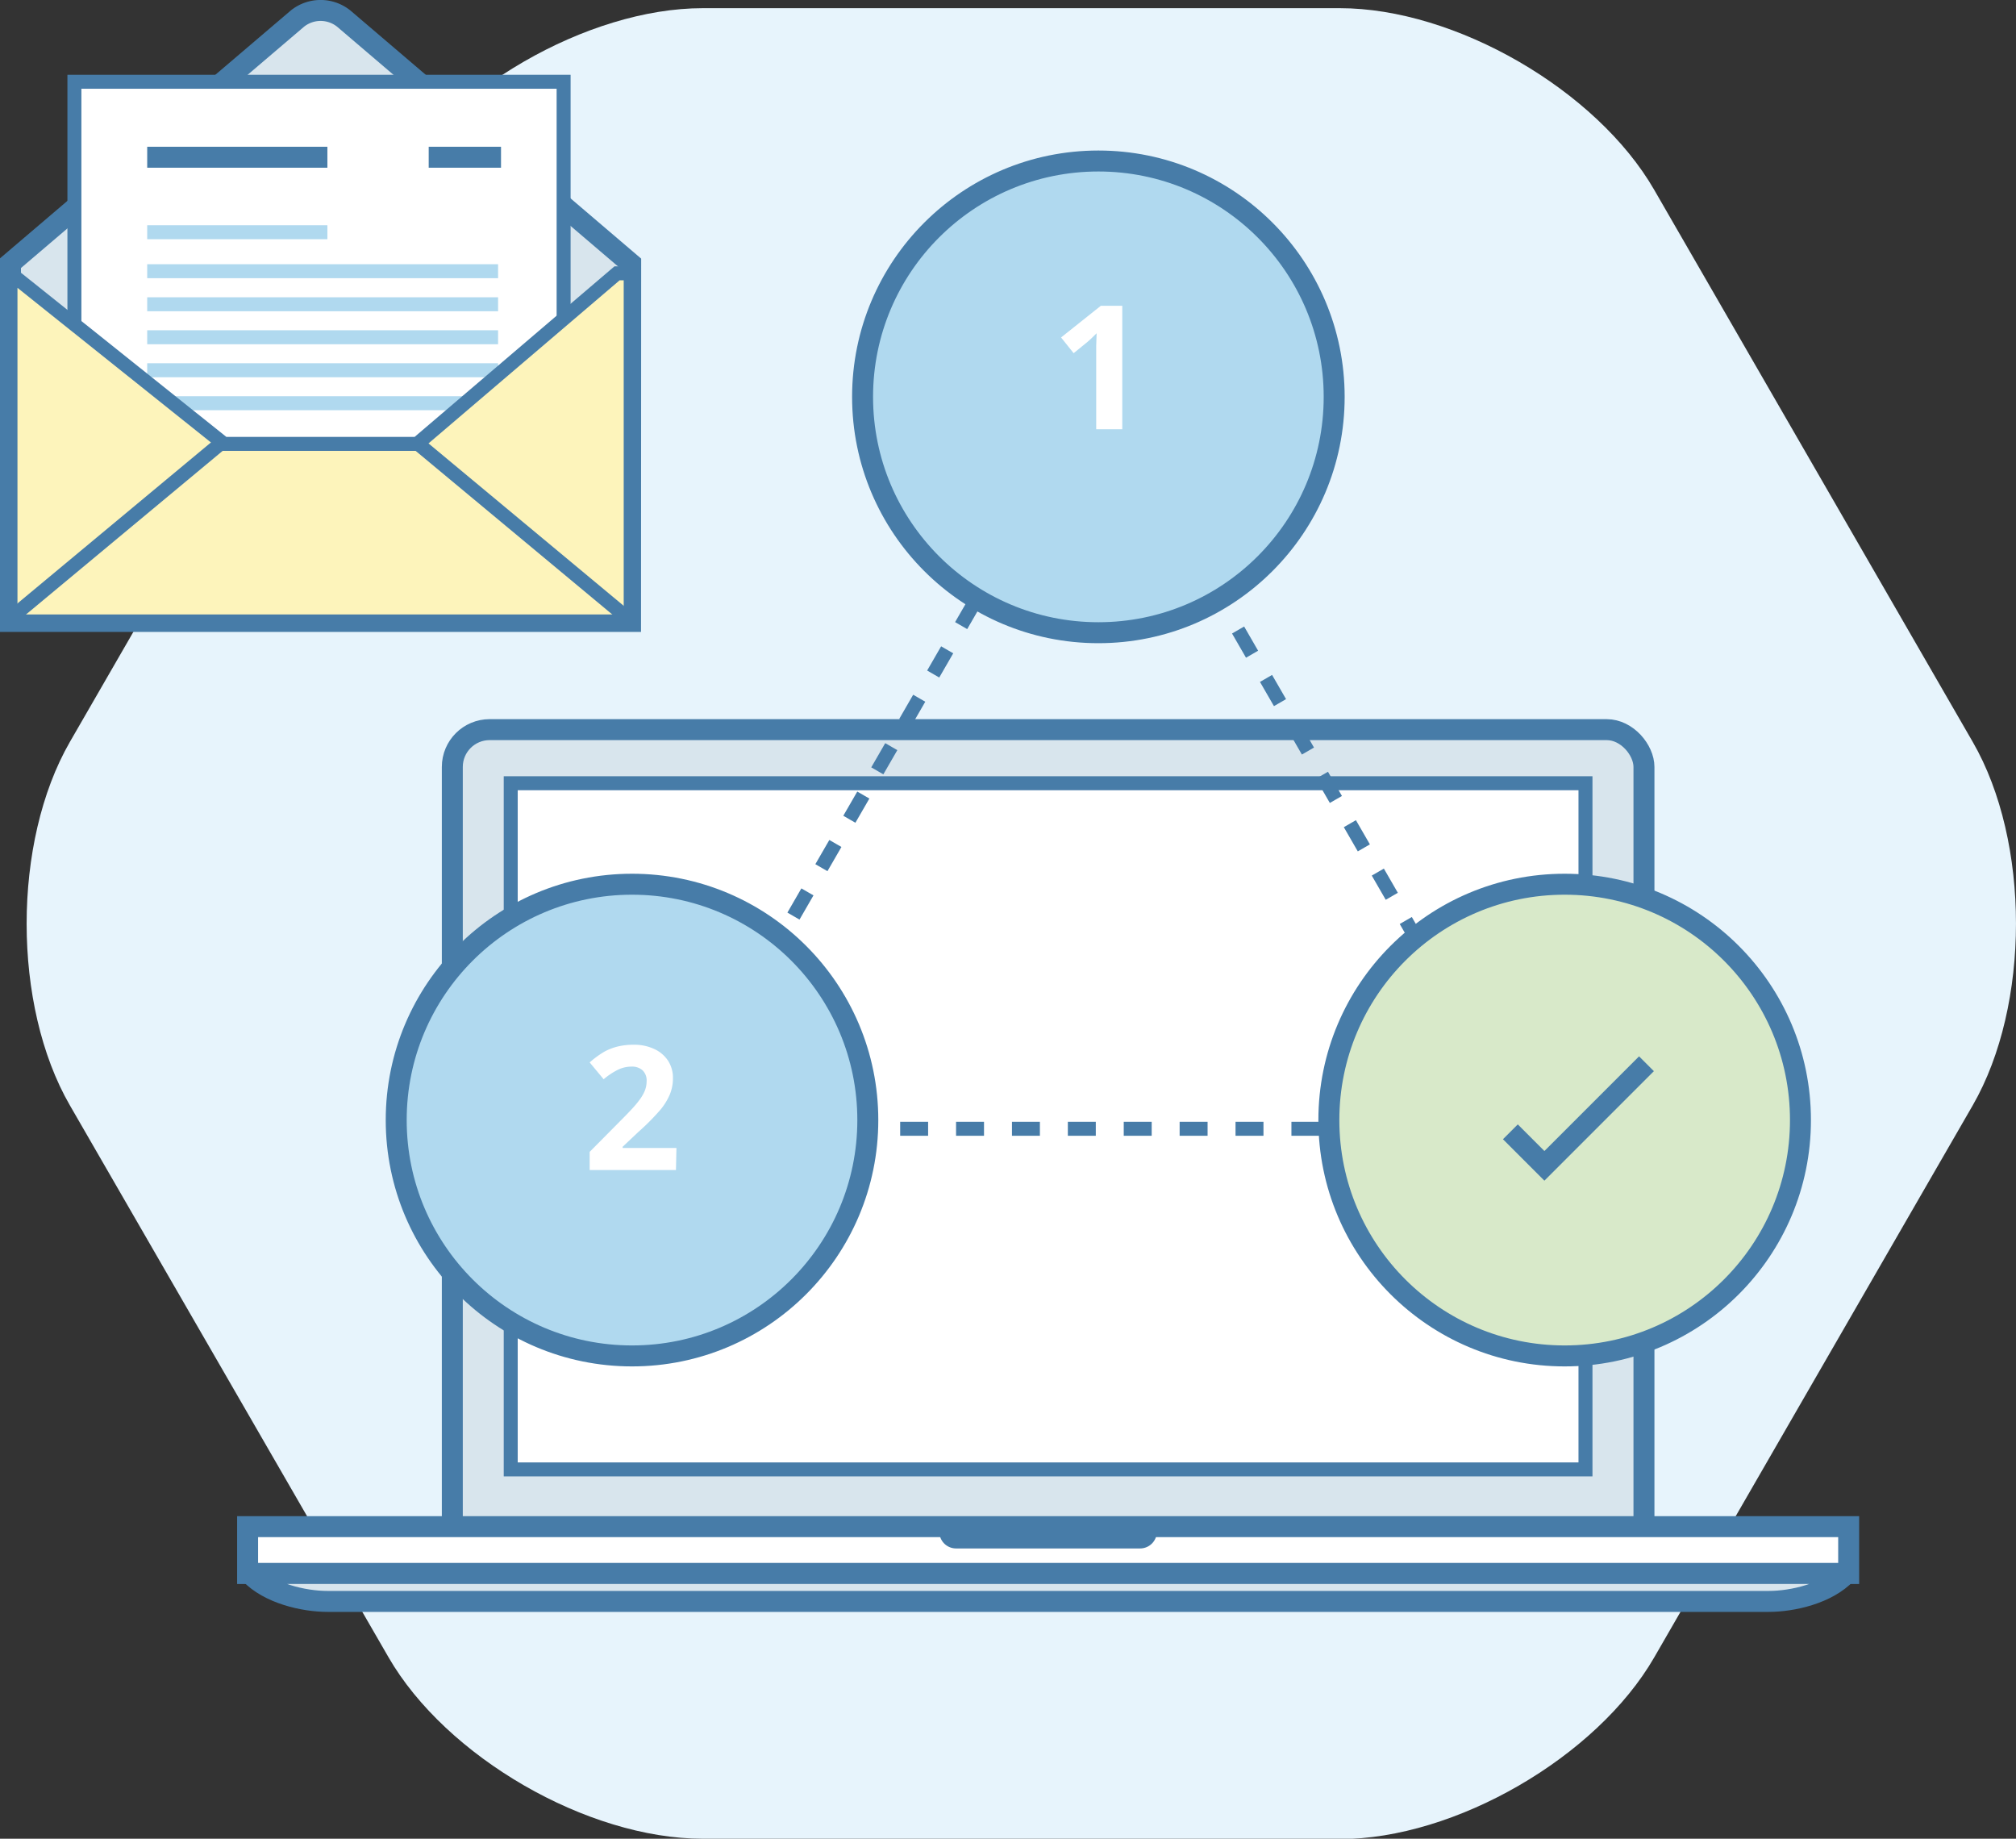
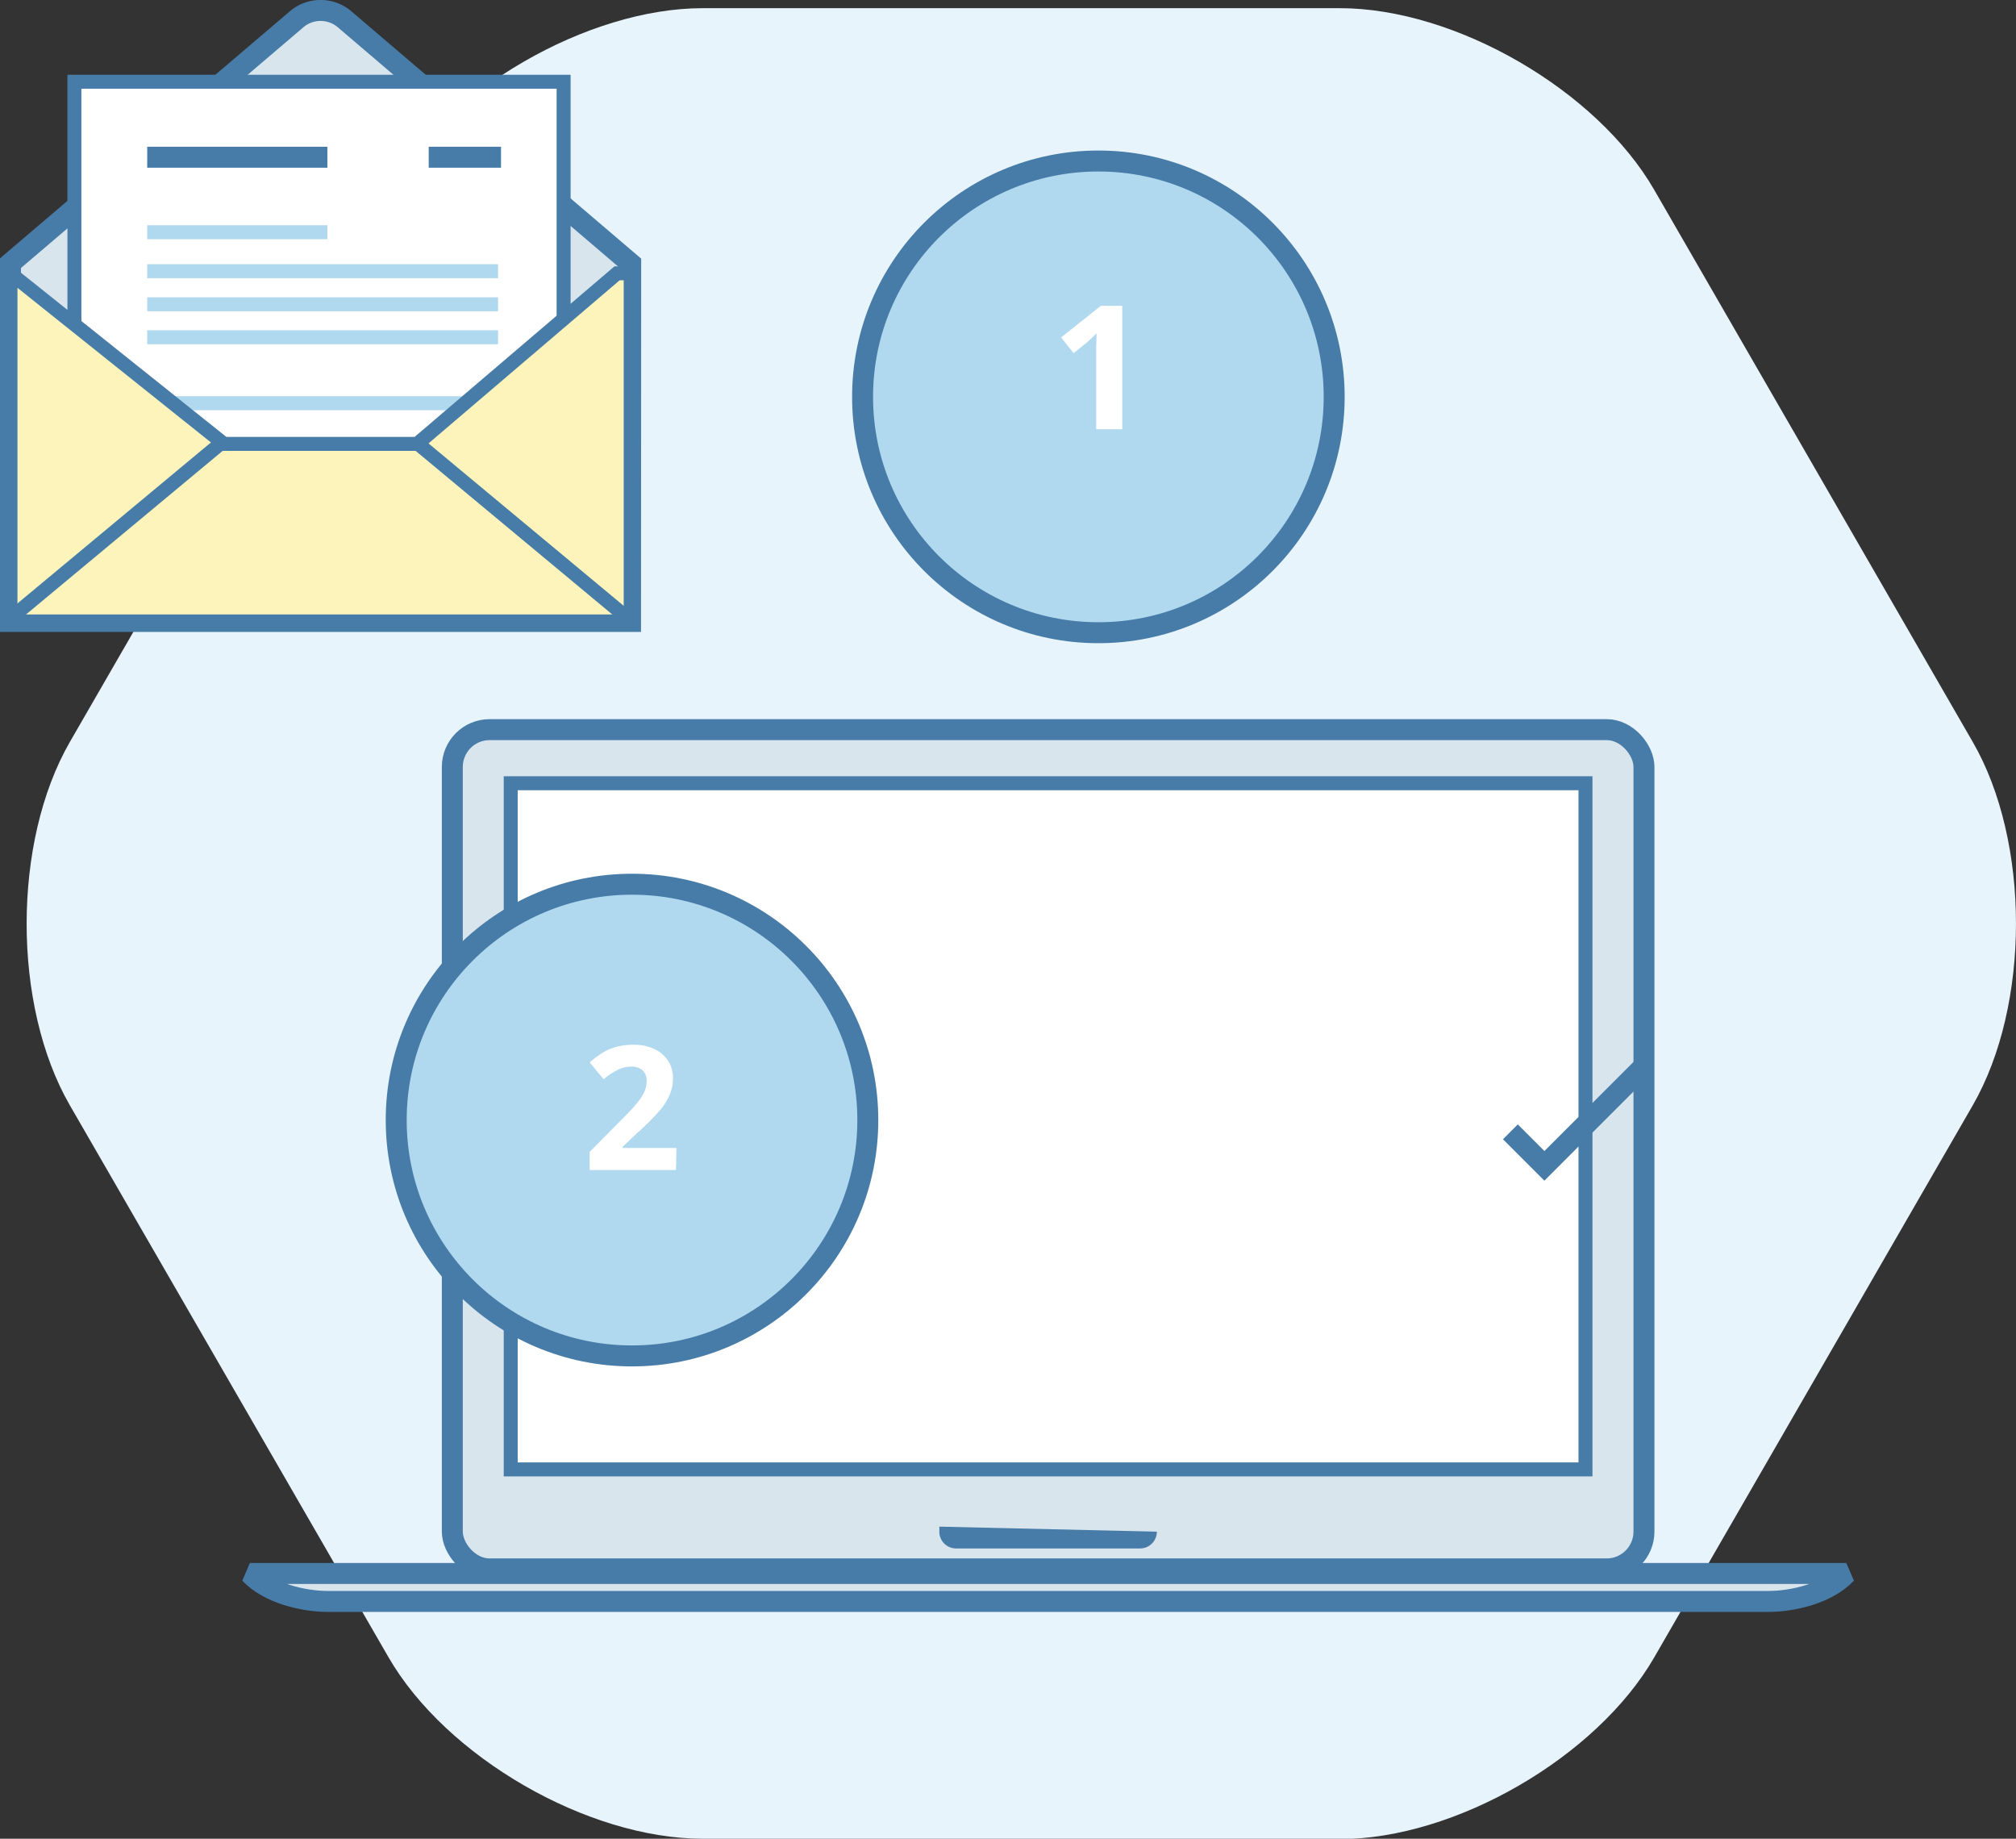
<svg xmlns="http://www.w3.org/2000/svg" viewBox="0 0 288.55 263.12">
  <rect x="0" y="0" width="288.55" height="263.12" fill="#333333" stroke="none" />
  <defs>
    <style>.cls-1{fill:#e7f4fc;}.cls-2,.cls-5{fill:#d8e5ed;}.cls-10,.cls-13,.cls-14,.cls-2,.cls-3,.cls-4,.cls-5,.cls-7,.cls-8,.cls-9{stroke:#477ca8;}.cls-10,.cls-2,.cls-4,.cls-5,.cls-8,.cls-9{stroke-width:3px;}.cls-11,.cls-3,.cls-4{fill:#fff;}.cls-12,.cls-13,.cls-14,.cls-3,.cls-7{stroke-width:2px;}.cls-5{stroke-linejoin:bevel;}.cls-6{fill:#477ca8;}.cls-10,.cls-12,.cls-14,.cls-7{fill:none;}.cls-7{stroke-miterlimit:2;stroke-dasharray:4;}.cls-8{fill:#b0d9ef;}.cls-9{fill:#d8e9c9;}.cls-12{stroke:#b0d9ef;}.cls-13{fill:#fdf4bb;}</style>
  </defs>
  <title>Asset 7</title>
  <g id="Layer_2" data-name="Layer 2">
    <g id="Layer_4" data-name="Layer 4">
      <path class="cls-1" d="M100.59,263.12c-16.5,0-36.75-11.69-45-26L10,158.17c-8.25-14.29-8.25-37.67,0-52l45.59-79c8.25-14.29,28.5-26,45-26h91.18c16.5,0,36.75,11.69,45,26l45.59,79c8.25,14.29,8.25,37.67,0,52l-45.59,79c-8.25,14.29-28.5,26-45,26Z" />
      <rect class="cls-2" x="64.74" y="104.41" width="170.56" height="120.1" rx="5.34" ry="5.34" />
      <rect class="cls-3" x="73.1" y="112.08" width="153.83" height="98.19" />
-       <rect class="cls-4" x="35.44" y="218.46" width="229.16" height="6.71" />
      <path class="cls-5" d="M35.77,225.16c2.71,2.87,7.69,4,11.13,4H253.13c3.44,0,8.42-1.12,11.13-4Z" />
-       <path class="cls-6" d="M134.45,218.46v.72a2.39,2.39,0,0,0,2.39,2.4h26.34a2.4,2.4,0,0,0,2.4-2.4v-.72Z" />
-       <polygon class="cls-7" points="157.21 55.51 187.81 108.52 218.42 161.53 157.21 161.53 95.99 161.53 126.6 108.52 157.21 55.51" />
+       <path class="cls-6" d="M134.45,218.46v.72a2.39,2.39,0,0,0,2.39,2.4h26.34a2.4,2.4,0,0,0,2.4-2.4Z" />
      <circle class="cls-8" cx="157.21" cy="56.79" r="33.75" />
      <circle class="cls-8" cx="90.46" cy="160.28" r="33.75" />
-       <circle class="cls-9" cx="223.95" cy="160.28" r="33.75" />
      <polyline class="cls-10" points="216.18 161.96 221.05 166.83 235.66 152.22" />
      <path class="cls-11" d="M96.75,167.43H84.4v-2.6l4.44-4.48q2-2,2.57-2.8a6.15,6.15,0,0,0,.87-1.44,3.67,3.67,0,0,0,.27-1.38,2,2,0,0,0-.59-1.58,2.27,2.27,0,0,0-1.56-.52,4.5,4.5,0,0,0-2,.47,10.29,10.29,0,0,0-2,1.34l-2-2.41a13.31,13.31,0,0,1,2.16-1.57,8,8,0,0,1,1.87-.71,9.6,9.6,0,0,1,2.27-.25,6.72,6.72,0,0,1,2.92.6,4.67,4.67,0,0,1,2,1.69,4.49,4.49,0,0,1,.7,2.49,6.1,6.1,0,0,1-.43,2.29,8.82,8.82,0,0,1-1.33,2.19,32.54,32.54,0,0,1-3.17,3.2l-2.27,2.14v.17h7.7Z" />
      <path class="cls-11" d="M160.63,61.43H156.9V51.21l0-1.68.06-1.84q-.93.93-1.29,1.22l-2,1.63-1.8-2.25,5.69-4.53h3.07Z" />
      <path class="cls-2" d="M90.27,37.7l0,0L49.2,2.66a5.3,5.3,0,0,0-6.63,0L1.5,37.66v0h0V88.93H90.25Z" />
      <rect class="cls-3" x="10.65" y="11.7" width="70.02" height="64.89" />
      <line class="cls-2" x1="61.36" y1="22.5" x2="71.71" y2="22.5" />
      <line class="cls-2" x1="21.07" y1="22.5" x2="46.86" y2="22.5" />
      <line class="cls-12" x1="21.07" y1="33.23" x2="46.86" y2="33.23" />
      <line class="cls-12" x1="21.07" y1="38.81" x2="71.29" y2="38.81" />
      <line class="cls-12" x1="21.07" y1="43.54" x2="71.29" y2="43.54" />
      <line class="cls-12" x1="21.07" y1="48.26" x2="71.29" y2="48.26" />
-       <line class="cls-12" x1="21.07" y1="52.98" x2="71.29" y2="52.98" />
      <line class="cls-12" x1="21.07" y1="57.7" x2="71.29" y2="57.7" />
      <polygon class="cls-13" points="88.32 39.11 59.71 63.52 32.05 63.52 1.5 39.11 1.5 88.93 90.27 88.93 90.27 39.11 88.32 39.11" />
      <line class="cls-14" x1="0.9" y1="88.98" x2="31.52" y2="63.51" />
      <line class="cls-14" x1="90.46" y1="88.98" x2="59.84" y2="63.51" />
    </g>
  </g>
</svg>